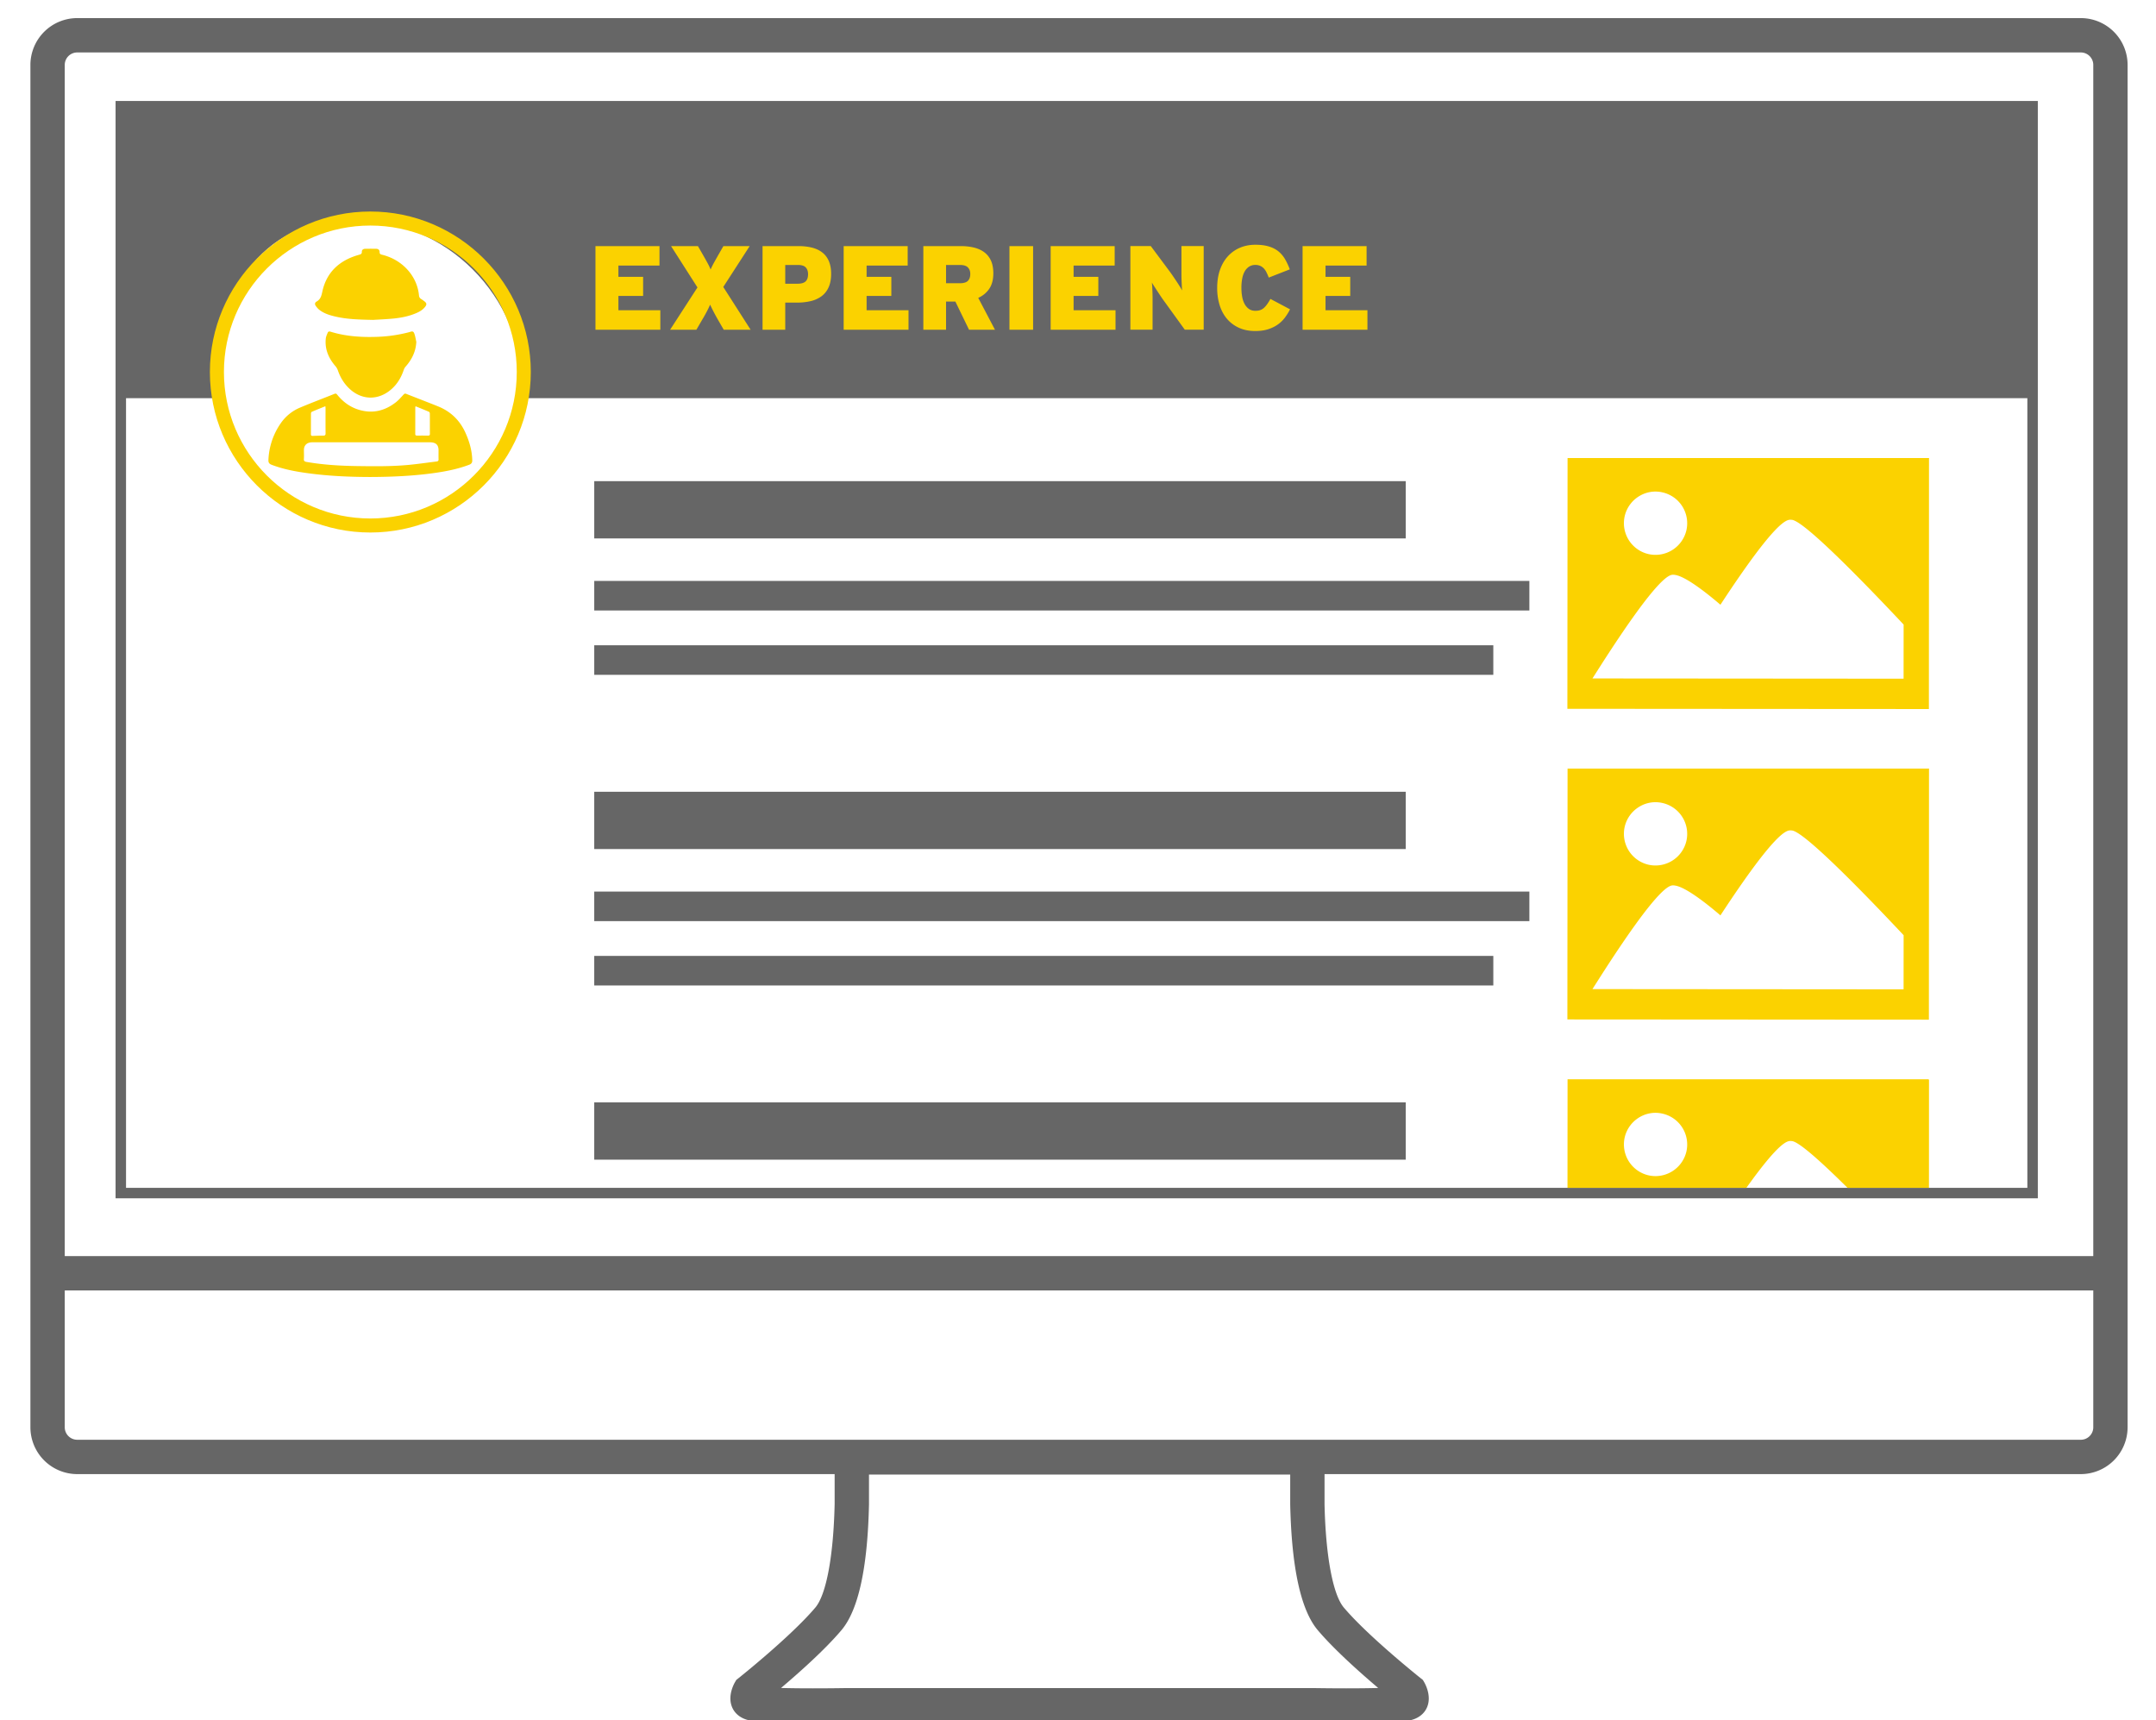
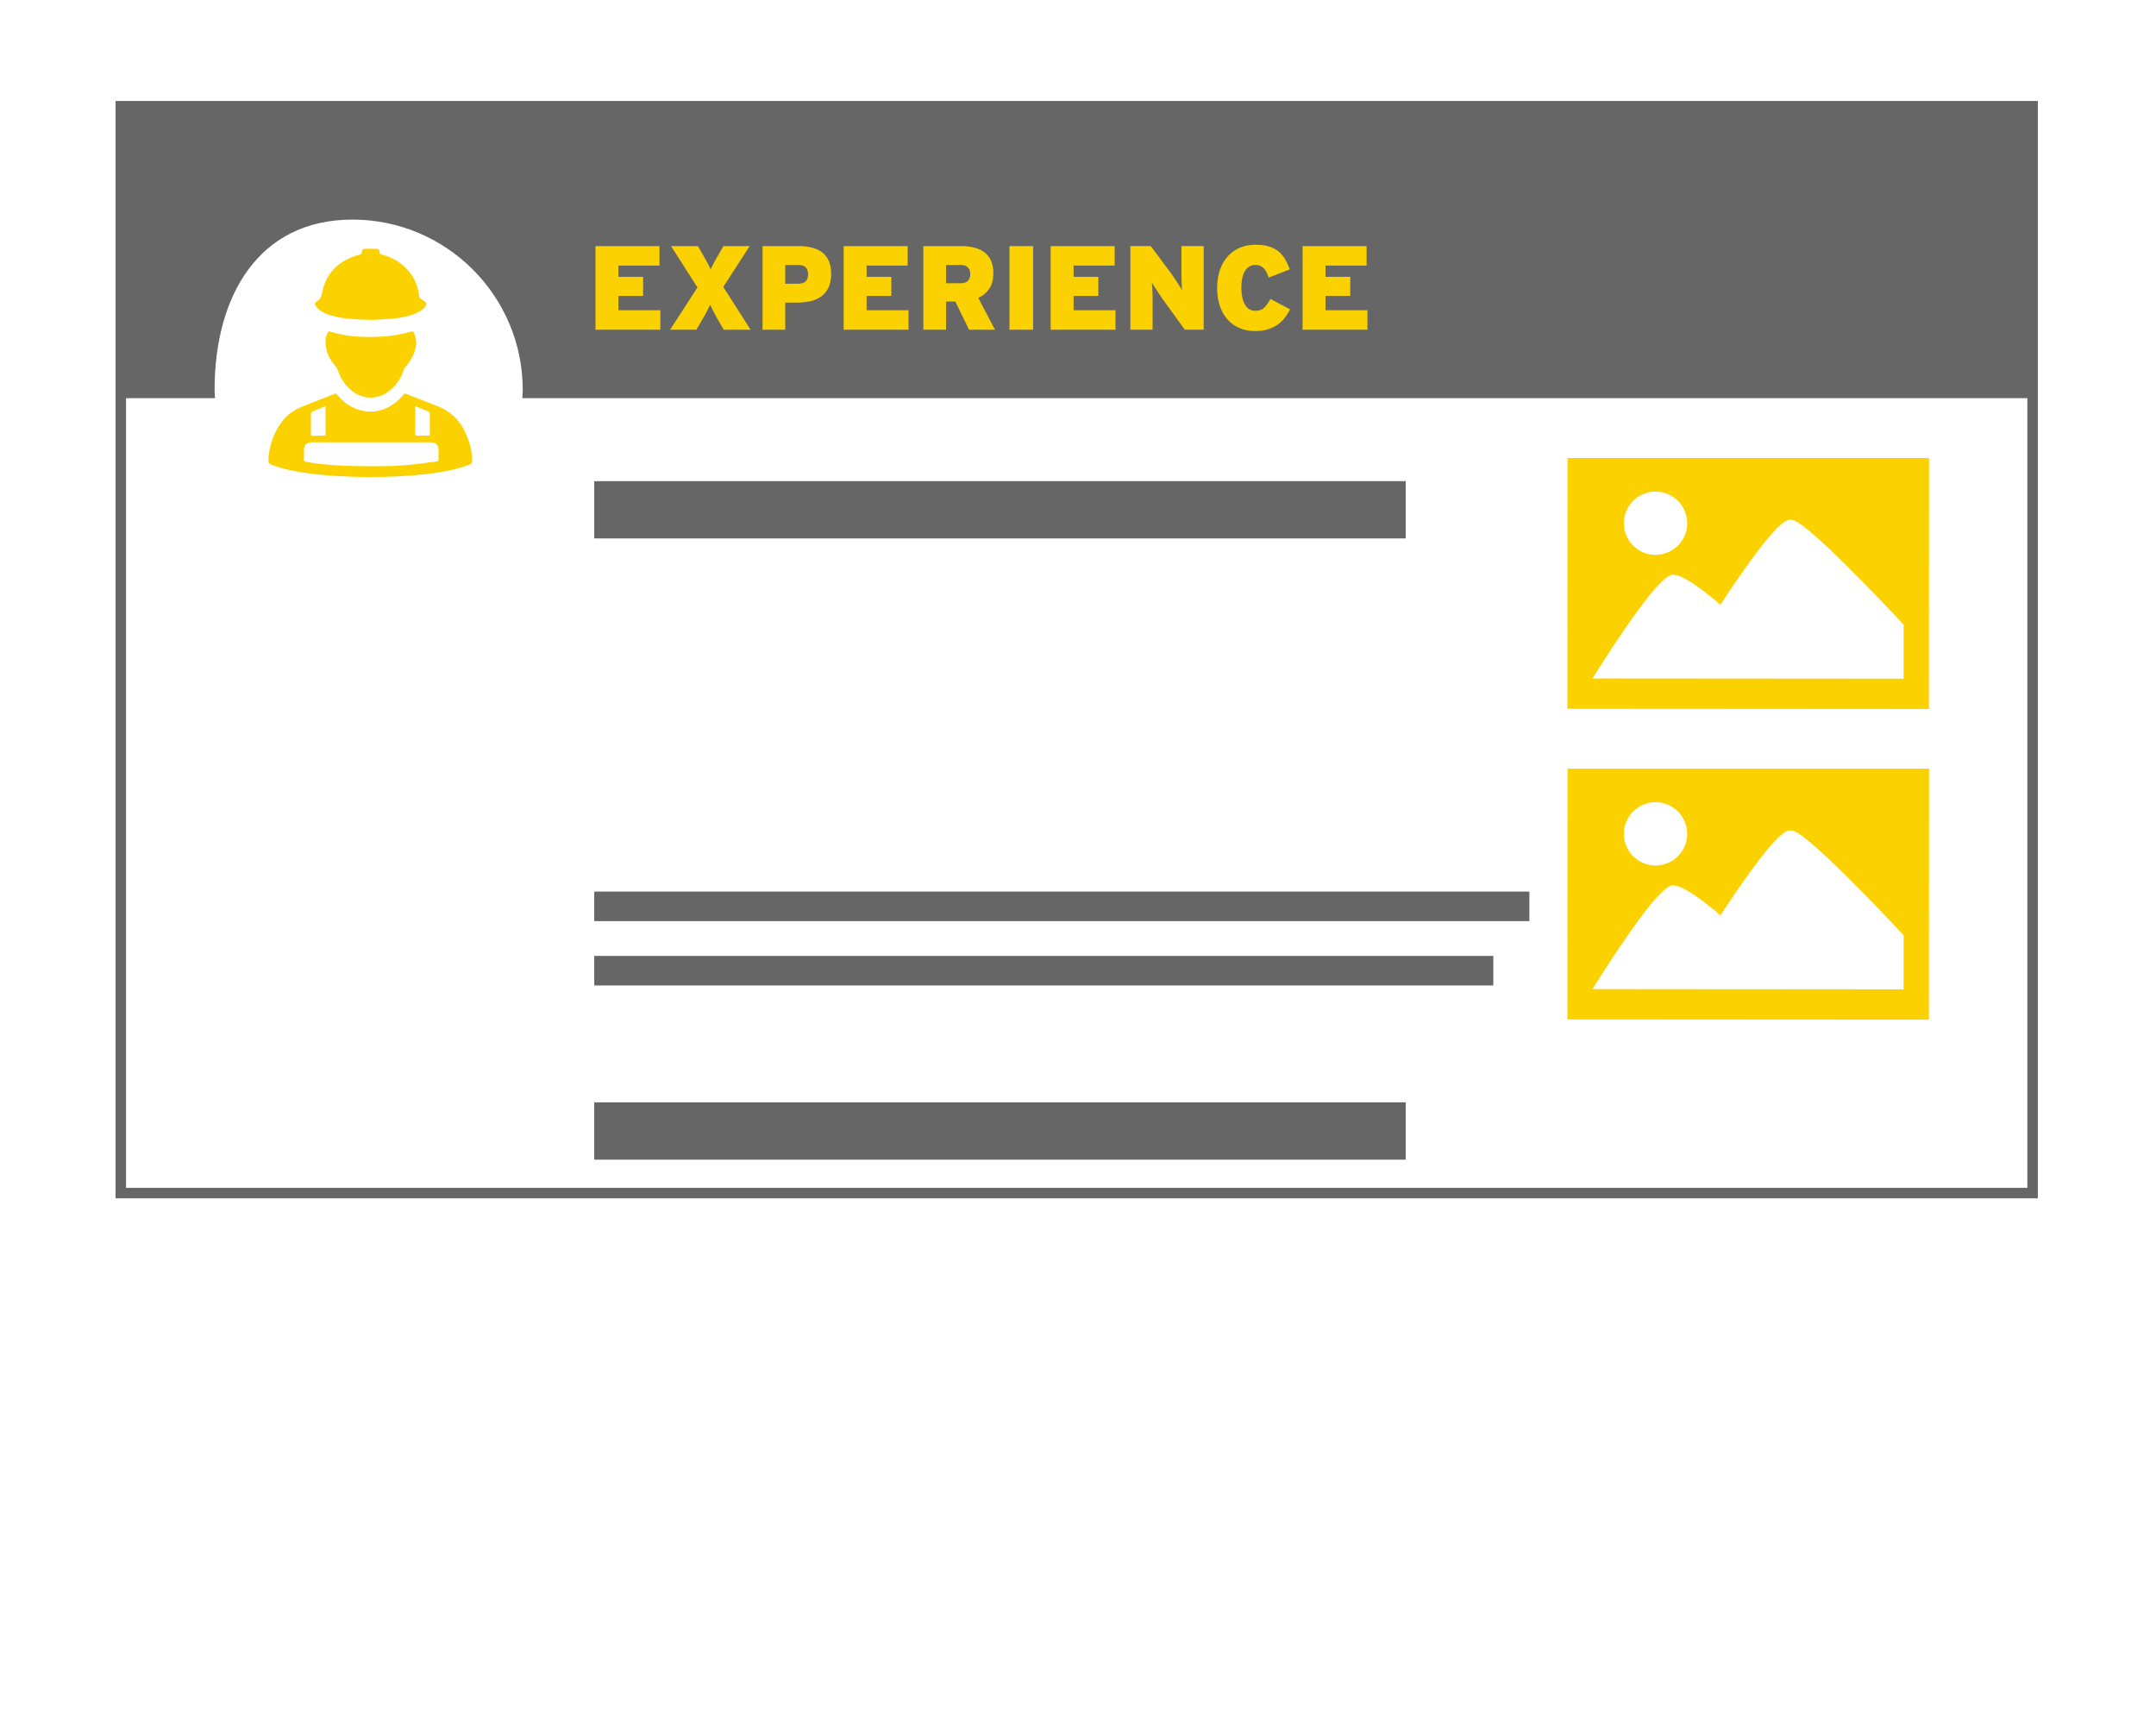
<svg xmlns="http://www.w3.org/2000/svg" width="180.5" height="144" viewBox="-17 0 180.5 144">
-   <path fill="#666" d="M157.206 1.515H-10.535a3.923 3.923 0 0 0-3.919 3.919v114.032a3.923 3.923 0 0 0 3.919 3.919h63.411v2.501c-.096 4.343-.699 7.583-1.613 8.665-2.05 2.428-6.429 5.91-6.474 5.945l-.145.114-.094.159c-.112.188-.652 1.179-.262 2.119.222.535.696.92 1.337 1.083.249.063 1.008.258 5.433.258 1.541 0 2.813-.024 2.817-.024l38.998.001s1.271.023 2.815.023c4.442 0 5.202-.194 5.452-.258.641-.163 1.116-.548 1.338-1.084.389-.939-.151-1.93-.264-2.119l-.094-.158-.145-.114c-.044-.035-4.421-3.516-6.473-5.945-.914-1.082-1.518-4.322-1.612-8.644v-2.522h63.313a3.923 3.923 0 0 0 3.919-3.919V5.434a3.919 3.919 0 0 0-3.916-3.919zM98.383 141.286c-.665.019-1.537.031-2.678.031-1.376 0-2.547-.02-2.798-.023H53.876l-.078.001c-.273.005-1.409.022-2.734.022-1.14 0-2.012-.013-2.675-.031 1.562-1.323 3.702-3.232 5.06-4.842 1.412-1.671 2.187-5.201 2.303-10.516v-2.507h35.265v2.507c.116 5.307.891 8.845 2.304 10.516 1.352 1.603 3.525 3.538 5.062 4.842zm59.866-21.82c0 .575-.468 1.044-1.043 1.044H-10.535a1.045 1.045 0 0 1-1.044-1.044v-11.453h169.828v11.453zm0-14.33H-11.579V5.434c0-.575.468-1.043 1.044-1.043h167.741c.575 0 1.043.468 1.043 1.043v99.702z" />
  <path fill="#666" d="M32.75 40.272h67.938v4.795H32.75z" />
  <g fill="#FBD200">
    <path d="M114.236 38.336l-.015 20.992 30.266.02.01-21.011h-30.261zm4.79 4.839c.341-1.408 1.775-2.307 3.197-1.953a2.648 2.648 0 0 1 1.955 3.194 2.66 2.66 0 0 1-3.197 1.954 2.654 2.654 0 0 1-1.955-3.195zm23.342 13.633l-26.049-.02.605-.949c4.974-7.778 5.878-7.742 6.175-7.731a.852.852 0 0 1 .164.019c.928.153 2.748 1.614 3.771 2.491 4.697-7.165 5.57-7.129 5.907-7.114l.103.01c1.119.188 6.22 5.46 9.16 8.586l.168.178-.004 4.53z" />
    <path d="M144.469 38.356h.035v.037h-.035z" />
  </g>
-   <path fill="#666" d="M32.75 48.626h78.289v2.473H32.75zM32.75 54.011h75.27v2.473H32.75z" />
  <g fill="#FBD200">
    <path d="M21.971 36.23c-.459-1.019-1.208-1.78-2.313-2.223-.882-.353-1.771-.693-2.656-1.042-.1-.04-.147-.011-.213.06-.214.227-.417.47-.667.661-.908.7-1.935.962-3.088.609-.743-.228-1.326-.668-1.792-1.245-.064-.078-.11-.136-.238-.085-.956.384-1.921.746-2.869 1.146a3.67 3.67 0 0 0-1.646 1.339 5.771 5.771 0 0 0-1.017 3.069c-.006.193.066.306.261.381.989.379 2.025.572 3.078.713 1.72.233 3.451.308 5.186.312 1.829-.006 3.651-.086 5.46-.347.965-.14 1.915-.333 2.823-.678.185-.07.262-.179.257-.366-.017-.805-.233-1.566-.566-2.304zm-4.204-2.13c0-.02.011-.04.023-.095.384.156.758.306 1.127.465.04.017.068.096.069.146.005.566.001 1.132.005 1.698.001.112-.048.15-.165.148-.3-.005-.6-.004-.901-.002-.103.001-.16-.026-.16-.136.002-.741.001-1.483.002-2.224zm-8.734.517c0-.05.028-.129.069-.146.368-.16.742-.309 1.139-.47.005.084.013.13.013.176 0 .698-.004 1.397.003 2.096.001.15-.055.193-.209.193-.289-.003-.576.009-.865.019-.11.003-.155-.034-.154-.139.003-.576 0-1.153.004-1.729zm10.522 4.01c-.793.097-1.584.215-2.382.289-1.432.132-2.871.115-4.308.094-1.407-.021-2.811-.104-4.198-.345-.16-.029-.239-.076-.227-.245.019-.25.003-.502.004-.752.002-.409.259-.647.7-.647H18.983c.503 0 .732.208.732.671 0 .25-.006.502.001.752.006.116-.046.169-.161.183z" />
    <path d="M17.339 27.778a2.505 2.505 0 0 1-.198.055c-.804.2-1.622.323-2.449.356-1.362.056-2.712-.021-4.024-.427-.111-.035-.192-.01-.229.078-.07.165-.149.336-.166.511-.088.891.244 1.638.813 2.3a1.1 1.1 0 0 1 .2.348c.19.554.477 1.046.892 1.461 1.041 1.04 2.459 1.095 3.569.136.515-.444.846-1.008 1.06-1.649a.796.796 0 0 1 .15-.26c.522-.592.857-1.26.897-2.076-.053-.229-.085-.467-.166-.688-.071-.191-.158-.208-.349-.145zM9.724 25.924c.393.314.875.461 1.368.575.952.22 1.925.253 3.147.276.399-.026 1.046-.049 1.69-.111.645-.063 1.279-.188 1.875-.437.313-.13.599-.294.799-.561.139-.183.116-.303-.069-.443-.086-.064-.17-.134-.264-.188-.135-.076-.181-.182-.194-.324-.157-1.621-1.408-2.989-3.104-3.392-.139-.033-.191-.084-.191-.217-.001-.183-.105-.274-.299-.278a24.876 24.876 0 0 0-.906 0c-.171.004-.29.092-.282.255.006.164-.081.204-.229.245-1.677.466-2.73 1.483-3.078 3.077-.075.347-.139.651-.494.847-.13.072-.151.215-.071.335.086.123.183.246.302.341z" />
  </g>
  <path fill="#666" d="M-7.324 8.45v91.849h160.93V8.45H-7.324zm160.053 90.974H-6.449V33.326H1c-.011-.231-.035-.458-.035-.692 0-7.86 3.686-14.254 11.545-14.254 7.86 0 14.254 6.394 14.254 14.254 0 .234-.024.461-.035.692H152.73v66.098z" />
-   <path fill="#FBD200" d="M14.005 44.572C6.599 44.572.572 38.546.572 31.138c0-7.407 6.025-13.434 13.433-13.434 7.407 0 13.434 6.027 13.434 13.434-.001 7.407-6.027 13.434-13.434 13.434zm0-25.693c-6.759 0-12.258 5.499-12.258 12.259 0 6.759 5.499 12.26 12.258 12.26s12.259-5.5 12.259-12.26-5.499-12.259-12.259-12.259z" />
-   <path fill="#666" d="M32.75 66.272h67.938v4.795H32.75z" />
  <g fill="#FBD200">
    <path d="M114.236 64.336l-.015 20.992 30.266.02.01-21.011h-30.261zm4.79 4.839c.341-1.408 1.775-2.307 3.197-1.953a2.648 2.648 0 0 1 1.955 3.194 2.66 2.66 0 0 1-3.197 1.955 2.656 2.656 0 0 1-1.955-3.196zm23.342 13.634l-26.049-.02.605-.949c4.974-7.778 5.878-7.742 6.175-7.732a.86.86 0 0 1 .164.02c.928.153 2.748 1.613 3.771 2.491 4.697-7.165 5.57-7.129 5.907-7.114l.103.01c1.119.188 6.22 5.46 9.16 8.586l.168.178-.004 4.53z" />
    <path d="M144.469 64.356h.035v.037h-.035z" />
  </g>
  <path fill="#666" d="M32.75 74.626h78.289V77.1H32.75zM32.75 80.011h75.27v2.474H32.75zM32.75 92.271h67.938v4.796H32.75z" />
-   <path fill="#FBD200" d="M132.942 95.504l.103.01c.635.106 2.552 1.851 4.629 3.91h6.819l.004-9.031h-.028v-.037h.028v-.02h-30.261l-.006 9.088h14.978c2.816-3.95 3.458-3.932 3.734-3.92zm-11.775 2.903a2.655 2.655 0 0 1-2.141-3.232c.341-1.408 1.775-2.308 3.197-1.952a2.647 2.647 0 0 1 1.955 3.193 2.66 2.66 0 0 1-3.011 1.991z" />
  <g fill="#FBD200">
    <path d="M32.852 27.599v-7h5.36v1.63h-3.439v.94h2.069v1.6h-2.069v1.2h3.51v1.63h-5.431zM43.592 27.599l-.47-.811a18.05 18.05 0 0 1-.365-.664 12.02 12.02 0 0 1-.305-.625c-.08.187-.18.393-.301.619-.119.228-.246.449-.379.67l-.471.811h-2.2l2.29-3.54-2.21-3.46h2.25l.39.68c.127.221.252.442.375.665.125.224.223.429.295.615.08-.187.182-.392.306-.615.124-.223.249-.444.375-.665l.39-.68h2.2l-2.21 3.42 2.29 3.58h-2.25zM52.582 22.919c0 .445-.07.822-.212 1.13a1.88 1.88 0 0 1-.59.745 2.486 2.486 0 0 1-.908.41 5.094 5.094 0 0 1-1.158.125h-.973v2.27h-1.9v-7h3.01c.406 0 .778.042 1.115.125.336.083.625.217.865.4.24.183.425.423.555.72s.196.655.196 1.075zm-1.931.029c0-.231-.063-.42-.19-.56s-.349-.21-.664-.21h-1.056v1.57h1.024c.322 0 .55-.067.685-.2s.201-.332.201-.6zM53.632 27.599v-7h5.359v1.63h-3.439v.94h2.07v1.6h-2.07v1.2h3.51v1.63h-5.43zM64.127 27.599l-1.144-2.359h-.781v2.359h-1.9v-7h3.13c.407 0 .778.042 1.115.125s.625.215.864.395c.24.182.426.416.556.705.13.291.194.644.194 1.057 0 .525-.113.955-.34 1.289a2.163 2.163 0 0 1-.924.761l1.403 2.67-2.173-.002zm.104-4.67c0-.221-.064-.4-.195-.54s-.35-.21-.658-.21h-1.176v1.529h1.146c.321 0 .55-.066.683-.199.134-.135.2-.327.2-.58zM67.511 27.599v-7h1.98v7h-1.98zM70.962 27.599v-7h5.359v1.63h-3.439v.94h2.07v1.6h-2.07v1.2h3.51v1.63h-5.43zM82.192 27.599l-1.67-2.311a9.01 9.01 0 0 1-.281-.396 29.48 29.48 0 0 1-.313-.47c-.104-.157-.2-.307-.291-.445-.09-.14-.157-.25-.205-.33.015.08.022.192.031.335l.021.472c.006.17.01.345.01.523v2.62h-1.859v-7h1.709l1.541 2.069c.08.106.174.24.285.399.109.16.218.32.324.48a14.512 14.512 0 0 1 .479.768 3.165 3.165 0 0 1-.03-.335l-.021-.47c-.006-.17-.011-.346-.011-.525v-2.389h1.861v7h-1.58v.005zM90.581 26.573c-.16.217-.354.409-.584.575-.23.167-.502.302-.815.405s-.677.154-1.091.154c-.52 0-.979-.092-1.375-.274s-.729-.435-1-.755c-.27-.32-.473-.7-.609-1.141a4.817 4.817 0 0 1-.205-1.439c0-.561.078-1.062.234-1.51.157-.447.377-.825.66-1.135a2.889 2.889 0 0 1 1.011-.717c.39-.166.821-.25 1.295-.25.427 0 .796.045 1.104.137.311.09.576.223.801.398.223.178.411.395.564.65.152.256.289.548.41.875l-1.761.689a4.731 4.731 0 0 0-.19-.439 1.34 1.34 0 0 0-.229-.336.948.948 0 0 0-.301-.209.994.994 0 0 0-.41-.075.924.924 0 0 0-.52.146 1.138 1.138 0 0 0-.365.399c-.096.17-.166.372-.209.604a4.078 4.078 0 0 0-.065.771c0 .267.021.517.065.75a2 2 0 0 0 .209.61c.098.173.219.31.365.408.146.102.326.15.539.15.153 0 .287-.02.399-.061a.927.927 0 0 0 .312-.186c.094-.083.184-.188.27-.311a4.49 4.49 0 0 0 .271-.436l1.64.87c-.119.242-.26.467-.42.683zM92.052 27.599v-7h5.359v1.63h-3.439v.94h2.07v1.6h-2.07v1.2h3.51v1.63h-5.43z" />
  </g>
</svg>